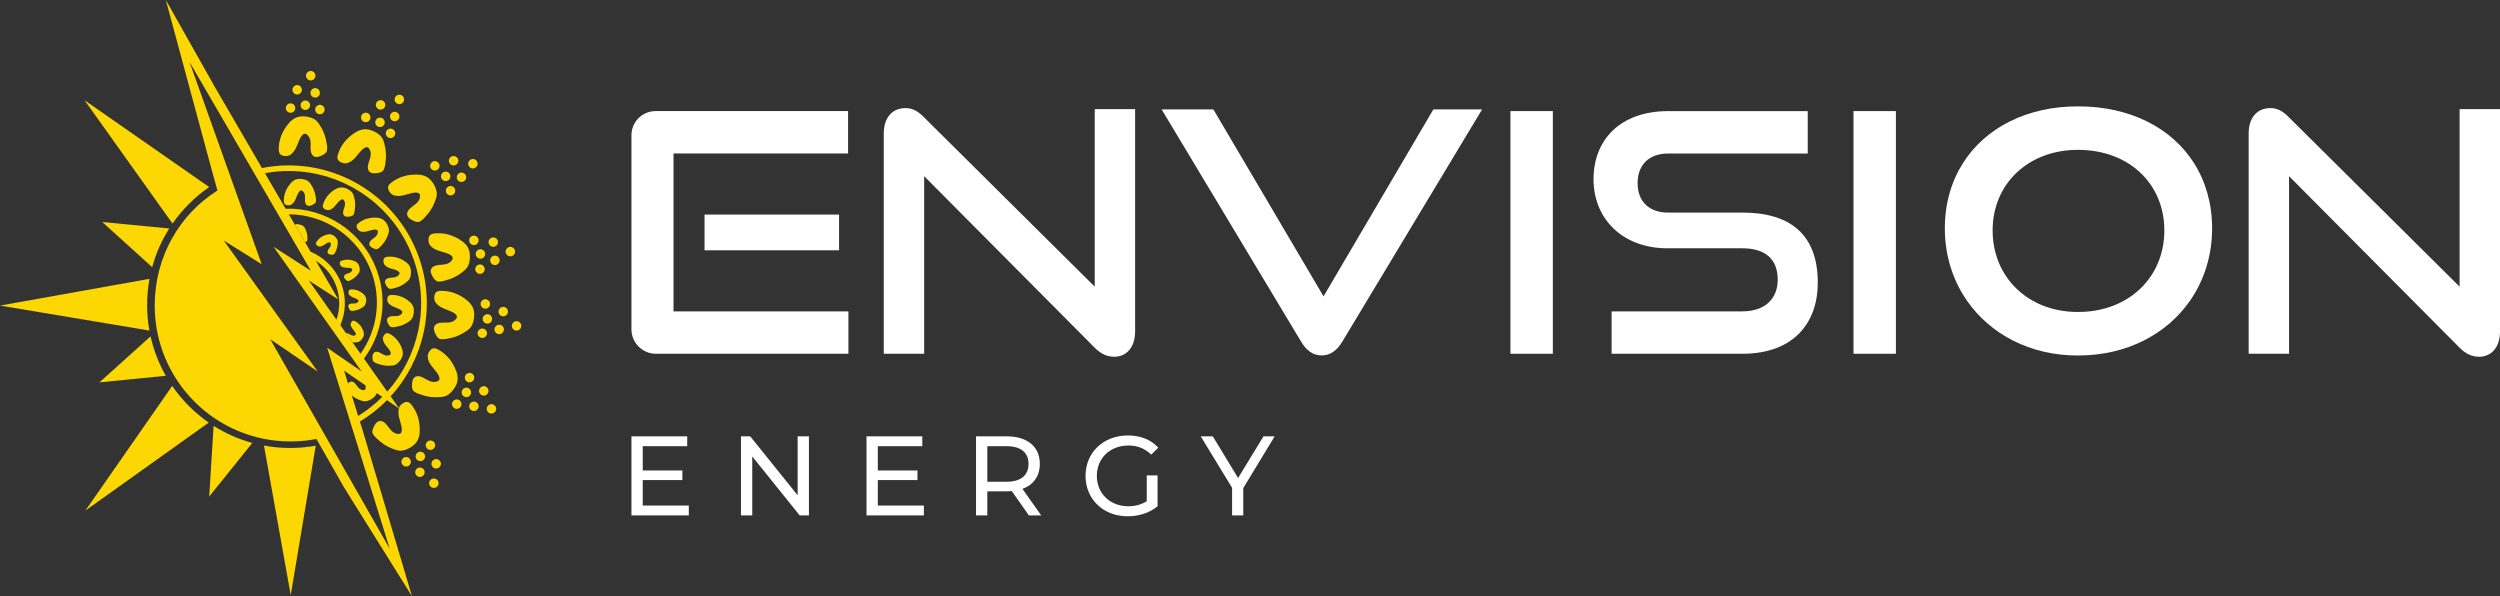
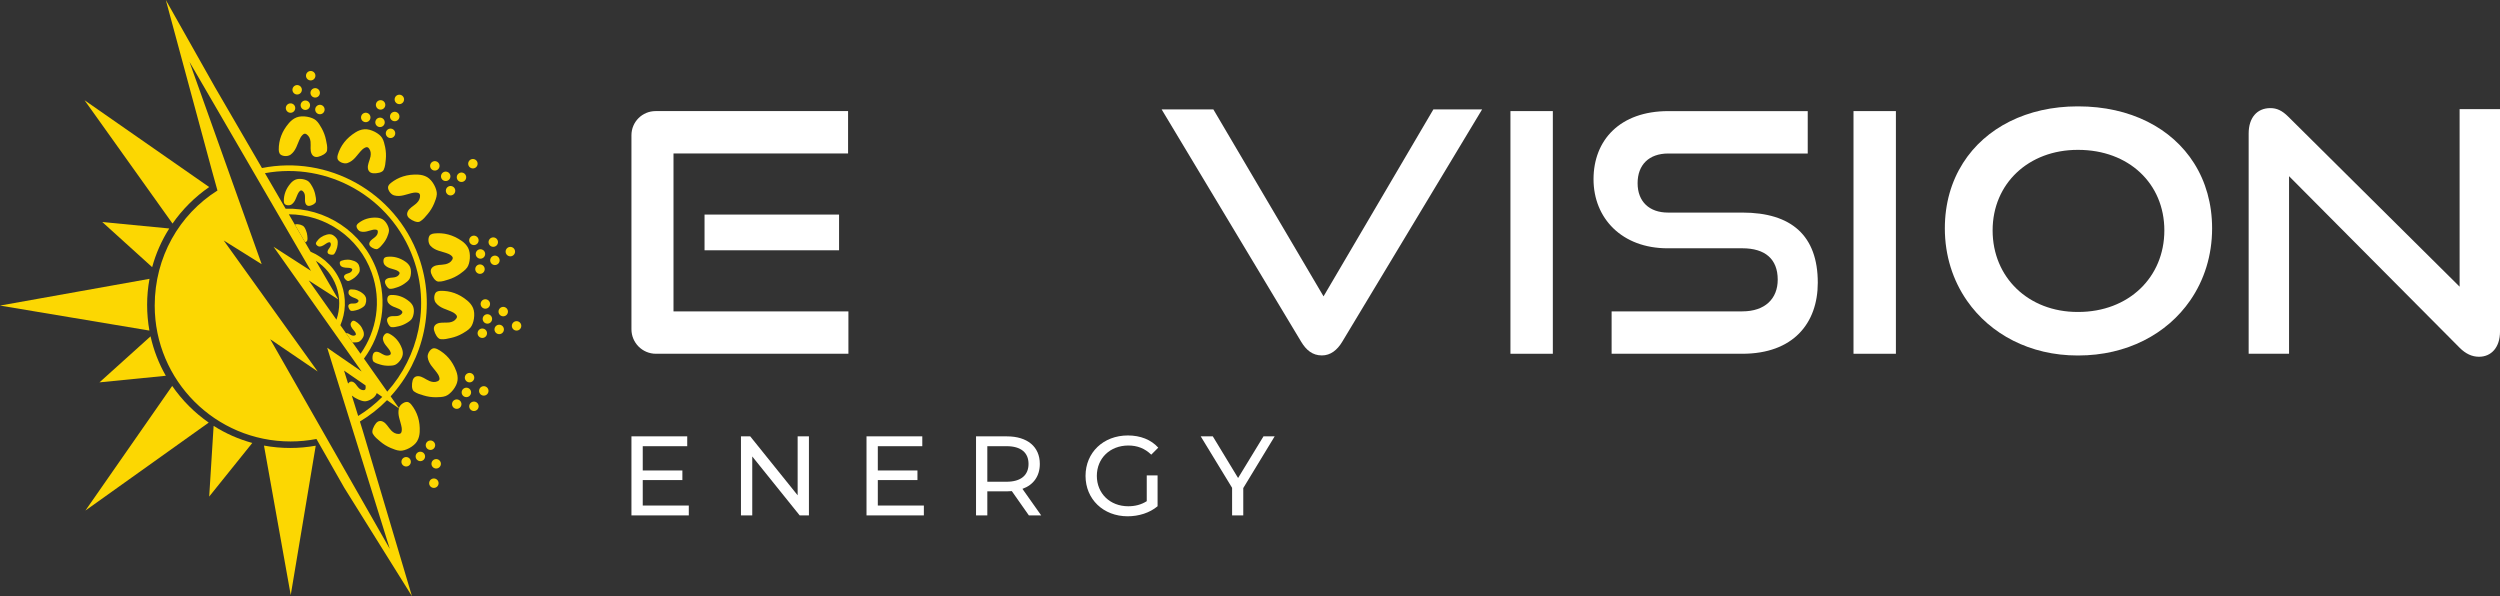
<svg xmlns="http://www.w3.org/2000/svg" id="Layer_1" viewBox="0 0 1920 457.86">
  <rect x="0" y="0" width="1920" height="457.86" fill="#333333" stroke="none" />
  <defs>
    <style>.cls-1{fill:#fff;}.cls-2{fill:#fcd702;}</style>
  </defs>
  <g>
    <path class="cls-1" d="M529,388.28v7.54h-44.05v-60.7h42.84v7.54h-34.16v18.64h30.44v7.37h-30.44v19.6h35.38Z" />
    <path class="cls-1" d="M621.26,335.12v60.7h-7.11l-36.42-45.26v45.26h-8.67v-60.7h7.11l36.42,45.26v-45.26h8.67Z" />
    <path class="cls-1" d="M709.53,388.28v7.54h-44.05v-60.7h42.84v7.54h-34.16v18.64h30.44v7.37h-30.44v19.6h35.38Z" />
    <path class="cls-1" d="M790.17,395.82l-13.09-18.64c-1.21,.09-2.52,.17-3.82,.17h-15v18.47h-8.67v-60.7h23.67c15.78,0,25.32,7.98,25.32,21.16,0,9.37-4.86,16.13-13.35,19.16l14.4,20.38h-9.45Zm-.26-39.54c0-8.67-5.81-13.61-16.91-13.61h-14.74v27.31h14.74c11.1,0,16.91-5.03,16.91-13.7Z" />
    <path class="cls-1" d="M880.7,365.12h8.32v23.67c-6.07,5.12-14.48,7.72-22.98,7.72-18.64,0-32.35-13.09-32.35-31.04s13.7-31.04,32.52-31.04c9.62,0,17.78,3.21,23.33,9.37l-5.38,5.38c-5.03-4.86-10.75-7.02-17.6-7.02-14.05,0-24.19,9.8-24.19,23.32s10.14,23.33,24.11,23.33c5.12,0,9.88-1.13,14.22-3.9v-19.77Z" />
    <path class="cls-1" d="M954.83,374.83v20.98h-8.58v-21.16l-24.1-39.54h9.28l19.42,32,19.51-32h8.59l-24.11,39.71Z" />
  </g>
  <g>
    <rect class="cls-1" x="541.09" y="164.79" width="103.31" height="27.43" />
    <path class="cls-1" d="M517.25,117.88h134.07v-32.56h-147.84c-10.23,0-18.53,8.29-18.53,18.53V252.88c0,10.39,8.42,18.81,18.81,18.81h147.82v-32.56h-134.33V117.88Z" />
-     <path class="cls-1" d="M871.77,83.79h-31.02V220.16l-131.51-130.48c-4.87-4.87-8.97-6.66-13.84-6.66-10.25,0-16.66,7.43-16.66,19.48v169.19h31.02V135.31l130.99,131.76c4.61,4.61,9.48,6.92,14.87,6.92,9.49,0,16.15-7.18,16.15-19.48V83.79Z" />
    <path class="cls-1" d="M1015.2,272.97c6.67,0,11.79-4.1,15.64-10.51l107.41-178.42h-37.43l-84.34,143.56-84.6-143.56h-39.73l107.15,178.42c3.85,6.41,8.72,10.51,15.89,10.51Z" />
    <rect class="cls-1" x="1160.02" y="85.32" width="32.56" height="186.37" />
    <path class="cls-1" d="M1280.75,190.68h57.37c17.43,0,27.17,8.2,27.17,24.1,0,14.61-9.74,24.35-27.17,24.35h-100.4v32.56h100.4c38.97,0,57.94-23.33,57.94-54.6,0-36.14-20.25-53.83-57.94-53.83h-57.11c-14.36,0-23.33-8.46-23.33-22.56s8.71-22.81,23.58-22.81h107.08v-32.56h-107.08c-37.17,0-57.43,22.3-57.43,52.3s21.79,53.06,56.91,53.06Z" />
    <rect class="cls-1" x="1423.49" y="85.32" width="32.56" height="186.37" />
    <path class="cls-1" d="M1888.98,83.79V220.16l-131.51-130.48c-4.87-4.87-8.97-6.66-13.84-6.66-10.25,0-16.66,7.43-16.66,19.48v169.19h31.02V135.31l131,131.76c4.61,4.61,9.48,6.92,14.87,6.92,9.49,0,16.15-7.18,16.15-19.48V83.79h-31.02Z" />
    <path class="cls-1" d="M1685.13,125.47c-17.14-27.2-49.09-43.78-89.07-43.78h-.44c-38.7,0-70.73,16.28-88.04,43.54-8.92,14.05-13.94,31-13.94,50.15,0,20.98,6.19,40.03,17.05,55.63,17.88,25.7,48.44,42.01,84.93,42.01h.44c37.34,0,68.15-16.42,86.02-42.28,10.75-15.55,16.82-34.51,16.82-55.36,0-18.93-4.91-35.84-13.78-49.91Zm-89.51,114.12c-37.85,0-65.29-26.58-65.29-62.64s27.73-61.85,65.29-61.85h.44c38.71,0,66.16,25.79,66.16,61.85s-27.45,62.64-66.16,62.64h-.44Z" />
  </g>
  <g>
    <path class="cls-2" d="M78.55,170.51l38.31,34.66c2.86-10.5,7.28-20.5,13.13-29.7l-51.44-4.95Z" />
    <path class="cls-2" d="M127.35,288.6c-5.4-9.45-9.35-19.64-11.72-30.29l-39.23,35.34,50.95-5.06Z" />
    <path class="cls-2" d="M160.65,381.38l33.11-41.19c-10.5-2.86-20.49-7.28-29.7-13.13l-3.4,54.32Z" />
    <path class="cls-2" d="M202.74,342.22l20.54,114.82,19.2-114.74c-6.42,1.15-13,1.75-19.66,1.75s-13.53-.62-20.08-1.83Z" />
    <path class="cls-2" d="M145.16,156.56c4.82-4.82,10-9.12,15.49-12.91L64.94,76.99l67.56,94.71c3.73-5.36,7.95-10.43,12.66-15.14Z" />
    <path class="cls-2" d="M112.99,234.22c0-6.81,.62-13.53,1.83-20.08L0,234.68l114.74,19.2c-1.15-6.42-1.75-13-1.75-19.66Z" />
    <path class="cls-2" d="M132.25,296.39l-66.66,95.72,94.71-67.56c-5.36-3.73-10.43-7.95-15.14-12.66-4.82-4.82-9.12-10.01-12.91-15.49Z" />
    <path class="cls-2" d="M235.01,176.98c-.42-.91-.81-2-1.6-2.88-1.16-1.29-4.37-2.34-6.49-1.76-.16,.04-.32,.11-.47,.17l7.89,13.58c.78-.31,1.47-.77,1.62-1.36,.33-1.24,.16-2.44,.05-3.64-.12-1.38-.44-2.71-1.01-4.1Z" />
    <path class="cls-2" d="M254.29,180c-1.08-.23-2.15-.14-3.17,.13-3.56,.95-6.19,2.85-8.01,5.55-.24,.36-.42,.75-.48,1.18-.16,1.11,1.5,2.53,2.83,2.49,1.18-.04,2.18-.47,3.09-1.02,.77-.46,1.49-.98,2.24-1.46,.53-.34,1.1-.64,1.76-.77,.75-.16,1.14,.02,1.36,.65,.35,.96,.14,1.87-.31,2.74-.35,.69-.87,1.29-1.29,1.94-.34,.51-.62,1.04-.73,1.62-.19,1.03,.27,1.82,1.26,2.19,1.13,.43,3.01,.69,3.71-.07,.87-.95,1.27-2.09,1.74-3.2,.53-1.27,.87-2.6,1.01-4.1,.05-1,.21-2.15-.08-3.29-.43-1.68-2.78-4.1-4.93-4.57Z" />
    <path class="cls-2" d="M267.57,215.81c1.26-.25,2.26-.93,3.3-1.55,1.18-.71,2.24-1.58,3.25-2.7,.64-.78,1.44-1.61,1.89-2.7,.65-1.6,.2-4.95-1.25-6.6-.73-.83-1.65-1.39-2.63-1.78-3.43-1.35-6.67-1.39-9.74-.29-.41,.15-.79,.35-1.09,.66-.78,.8-.3,2.93,.8,3.69,.97,.67,2.03,.91,3.1,1.01,.89,.09,1.78,.1,2.67,.16,.63,.04,1.26,.14,1.88,.42,.69,.32,.9,.69,.71,1.33-.29,.98-1,1.58-1.88,2.02-.69,.34-1.46,.52-2.19,.79-.57,.21-1.12,.46-1.55,.87-.76,.72-.86,1.62-.29,2.52,.65,1.02,2.01,2.34,3.02,2.14Z" />
    <path class="cls-2" d="M278.91,225.6c-2.83-2.36-5.89-3.41-9.15-3.34-.44,0-.86,.09-1.24,.29-1,.51-1.2,2.69-.4,3.75,.71,.94,1.64,1.51,2.62,1.94,.82,.36,1.66,.65,2.48,.99,.58,.24,1.15,.53,1.65,.99,.56,.52,.64,.94,.26,1.49-.59,.84-1.45,1.19-2.42,1.33-.76,.11-1.55,.04-2.33,.06-.61,.02-1.21,.09-1.75,.34-.95,.44-1.32,1.27-1.06,2.3,.3,1.17,1.17,2.86,2.2,2.99,1.28,.16,2.44-.17,3.62-.43,1.35-.3,2.62-.79,3.93-1.54,.85-.54,1.87-1.07,2.64-1.97,1.13-1.32,1.75-4.64,.89-6.66-.43-1.02-1.13-1.84-1.94-2.52Z" />
    <path class="cls-2" d="M272.7,246.66c-.38-.21-.79-.35-1.22-.37-1.12-.05-2.37,1.74-2.2,3.06,.15,1.17,.68,2.12,1.32,2.98,.53,.72,1.12,1.38,1.67,2.09,.39,.5,.74,1.03,.94,1.68,.23,.73,.1,1.13-.51,1.42-.92,.44-1.84,.32-2.76-.04-.72-.28-1.37-.74-2.05-1.1-.54-.28-1.09-.52-1.69-.57-.18-.01-.35,0-.51,.02l5,7.09c.46,.04,.93,.07,1.42,.07,1.01-.05,2.16,0,3.27-.41,1.63-.59,3.81-3.17,4.06-5.35,.13-1.1-.07-2.15-.44-3.15-1.29-3.45-3.44-5.88-6.31-7.43Z" />
    <path class="cls-2" d="M239.89,143.44c-.78-1.29-1.56-2.84-2.89-4.01-1.95-1.72-6.91-2.74-9.97-1.5-1.54,.62-2.78,1.64-3.82,2.84-3.62,4.18-5.27,8.75-5.24,13.64,0,.65,.11,1.29,.4,1.87,.74,1.51,4,1.87,5.61,.7,1.43-1.04,2.3-2.42,2.97-3.88,.56-1.22,1.02-2.47,1.55-3.7,.37-.87,.82-1.72,1.53-2.45,.79-.82,1.42-.94,2.23-.35,1.24,.9,1.75,2.2,1.93,3.66,.14,1.15,.01,2.33,.03,3.49,.01,.91,.1,1.81,.47,2.63,.64,1.43,1.87,2.02,3.42,1.65,1.76-.42,4.31-1.69,4.53-3.22,.27-1.91-.19-3.67-.55-5.44-.42-2.03-1.12-3.96-2.21-5.94Z" />
-     <path class="cls-2" d="M270.78,148.36c-1.34-2.22-5.78-4.68-9.06-4.41-1.65,.14-3.15,.74-4.5,1.57-4.7,2.91-7.64,6.78-9.08,11.45-.19,.62-.28,1.26-.18,1.9,.26,1.66,3.26,2.98,5.15,2.34,1.68-.57,2.92-1.63,3.99-2.82,.9-1,1.71-2.05,2.58-3.07,.62-.72,1.3-1.39,2.19-1.88,1-.55,1.64-.47,2.24,.33,.92,1.23,1.01,2.62,.75,4.07-.21,1.14-.68,2.23-1.01,3.34-.26,.88-.44,1.76-.34,2.65,.18,1.56,1.18,2.49,2.77,2.6,1.81,.13,4.62-.32,5.29-1.72,.83-1.74,.91-3.56,1.1-5.35,.21-2.06,.11-4.11-.33-6.33-.36-1.47-.64-3.17-1.56-4.69Z" />
    <path class="cls-2" d="M297.36,181.93c.53-1.41,1.27-2.98,1.38-4.74,.16-2.59-2.1-7.13-4.96-8.78-1.44-.83-3.01-1.18-4.59-1.26-5.52-.27-10.14,1.24-13.97,4.28-.51,.41-.95,.88-1.23,1.47-.73,1.51,.99,4.3,2.91,4.85,1.7,.48,3.33,.32,4.89-.05,1.31-.31,2.57-.72,3.87-1.06,.91-.24,1.86-.41,2.87-.3,1.14,.12,1.62,.54,1.65,1.54,.06,1.53-.65,2.73-1.69,3.77-.82,.82-1.83,1.45-2.73,2.18-.71,.58-1.36,1.2-1.78,1.99-.73,1.38-.44,2.72,.8,3.71,1.41,1.13,3.99,2.36,5.33,1.59,1.67-.96,2.77-2.41,3.94-3.78,1.34-1.58,2.43-3.32,3.32-5.4Z" />
    <path class="cls-2" d="M295.56,197.8c-1.42,.89-1.45,4.17-.12,5.66,1.19,1.32,2.65,2.04,4.16,2.56,1.27,.43,2.56,.76,3.84,1.16,.9,.28,1.79,.64,2.59,1.27,.9,.71,1.08,1.32,.58,2.19-.77,1.33-2.01,1.96-3.44,2.3-1.13,.26-2.32,.25-3.47,.39-.91,.11-1.79,.29-2.57,.74-1.36,.78-1.82,2.07-1.29,3.57,.6,1.71,2.12,4.12,3.67,4.18,1.93,.08,3.63-.56,5.35-1.11,1.98-.62,3.82-1.52,5.68-2.81,1.2-.91,2.66-1.84,3.69-3.28,1.51-2.11,2.02-7.16,.47-10.07-.78-1.47-1.92-2.6-3.22-3.51-4.53-3.17-9.25-4.34-14.11-3.81-.65,.07-1.27,.24-1.82,.59Z" />
    <path class="cls-2" d="M317.27,235.31c-.65-1.53-1.69-2.75-2.91-3.77-4.24-3.55-8.84-5.12-13.73-5.01-.65,.01-1.29,.13-1.86,.43-1.49,.77-1.81,4.03-.6,5.63,1.07,1.41,2.46,2.26,3.93,2.91,1.23,.54,2.49,.98,3.72,1.49,.87,.36,1.73,.79,2.47,1.49,.84,.78,.96,1.41,.39,2.23-.88,1.26-2.17,1.79-3.63,1.99-1.15,.16-2.33,.05-3.49,.09-.91,.03-1.81,.13-2.62,.51-1.42,.66-1.99,1.91-1.6,3.45,.45,1.75,1.76,4.28,3.3,4.48,1.91,.24,3.66-.25,5.42-.64,2.02-.45,3.94-1.18,5.9-2.31,1.28-.8,2.81-1.61,3.96-2.95,1.69-1.97,2.62-6.96,1.33-9.99Z" />
    <path class="cls-2" d="M299.21,256.4c-.58-.31-1.18-.52-1.83-.55-1.68-.07-3.56,2.61-3.3,4.59,.23,1.76,1.03,3.18,1.98,4.47,.8,1.08,1.68,2.08,2.5,3.13,.58,.75,1.11,1.55,1.42,2.52,.34,1.09,.14,1.7-.76,2.13-1.39,.66-2.77,.48-4.14-.06-1.08-.42-2.05-1.11-3.08-1.65-.81-.43-1.64-.78-2.53-.85-1.56-.13-2.67,.68-3.09,2.21-.48,1.75-.58,4.59,.65,5.52,1.54,1.16,3.31,1.59,5.03,2.12,1.98,.61,4.01,.91,6.27,.91,1.51-.07,3.24,0,4.9-.61,2.44-.88,5.72-4.75,6.09-8.03,.19-1.65-.11-3.23-.66-4.72-1.94-5.18-5.16-8.82-9.46-11.14Z" />
    <path class="cls-2" d="M223.12,118.83c2.15-1.57,3.46-3.64,4.47-5.83,.85-1.83,1.53-3.71,2.33-5.56,.56-1.3,1.24-2.58,2.3-3.68,1.19-1.24,2.14-1.41,3.36-.53,1.87,1.35,2.63,3.3,2.9,5.5,.21,1.73,.02,3.5,.05,5.25,.02,1.37,.15,2.72,.7,3.95,.96,2.15,2.82,3.03,5.14,2.48,2.65-.63,6.48-2.54,6.81-4.84,.41-2.87-.28-5.51-.83-8.17-.63-3.05-1.68-5.95-3.32-8.93-1.18-1.94-2.34-4.26-4.34-6.03-2.92-2.59-10.39-4.12-14.98-2.26-2.31,.94-4.18,2.47-5.75,4.27-5.44,6.29-7.92,13.16-7.88,20.5,0,.98,.17,1.94,.6,2.81,1.11,2.27,6.01,2.82,8.44,1.05Z" />
    <path class="cls-2" d="M266.89,125.21c2.52-.86,4.39-2.44,6-4.23,1.36-1.5,2.57-3.09,3.88-4.61,.93-1.08,1.95-2.09,3.3-2.83,1.51-.82,2.46-.71,3.36,.5,1.38,1.85,1.52,3.94,1.13,6.11-.31,1.71-1.03,3.35-1.52,5.03-.39,1.32-.66,2.64-.51,3.98,.27,2.34,1.78,3.74,4.16,3.91,2.71,.19,6.94-.49,7.95-2.58,1.25-2.61,1.37-5.34,1.65-8.04,.31-3.1,.17-6.18-.5-9.51-.54-2.2-.96-4.77-2.34-7.05-2.02-3.34-8.68-7.03-13.62-6.63-2.49,.2-4.73,1.11-6.76,2.36-7.07,4.38-11.49,10.19-13.64,17.22-.29,.94-.42,1.9-.27,2.86,.39,2.49,4.9,4.48,7.74,3.52Z" />
    <path class="cls-2" d="M298.26,142.76c-1.1,2.27,1.48,6.47,4.38,7.29,2.56,.73,5,.48,7.34-.08,1.97-.46,3.87-1.08,5.81-1.59,1.37-.36,2.79-.61,4.32-.45,1.71,.18,2.43,.81,2.49,2.32,.09,2.3-.98,4.1-2.54,5.67-1.23,1.23-2.75,2.17-4.11,3.27-1.07,.86-2.05,1.8-2.68,2.99-1.1,2.08-.66,4.09,1.21,5.58,2.13,1.7,5.99,3.54,8.01,2.38,2.51-1.44,4.16-3.62,5.92-5.69,2.02-2.37,3.65-4.99,4.99-8.12,.8-2.12,1.91-4.47,2.08-7.13,.24-3.9-3.16-10.72-7.45-13.19-2.16-1.24-4.52-1.77-6.91-1.89-8.3-.41-15.24,1.87-21,6.43-.77,.61-1.42,1.32-1.85,2.2Z" />
    <path class="cls-2" d="M354.63,185.04c-6.81-4.77-13.9-6.53-21.2-5.73-.98,.11-1.91,.36-2.74,.88-2.14,1.34-2.19,6.27-.17,8.5,1.78,1.98,3.98,3.06,6.26,3.84,1.91,.65,3.85,1.14,5.77,1.74,1.36,.43,2.69,.97,3.9,1.91,1.35,1.06,1.62,1.98,.87,3.29-1.15,2-3.02,2.95-5.17,3.45-1.69,.39-3.48,.38-5.22,.59-1.37,.16-2.69,.43-3.86,1.1-2.04,1.18-2.73,3.11-1.94,5.37,.9,2.57,3.19,6.19,5.51,6.28,2.9,.12,5.45-.85,8.04-1.66,2.97-.94,5.74-2.28,8.54-4.22,1.81-1.37,4-2.77,5.55-4.93,2.27-3.17,3.03-10.76,.71-15.13-1.17-2.2-2.88-3.91-4.84-5.28Z" />
    <path class="cls-2" d="M363.32,236.57c-.98-2.3-2.54-4.14-4.37-5.67-6.38-5.33-13.29-7.7-20.63-7.53-.98,.02-1.93,.2-2.8,.64-2.25,1.15-2.72,6.06-.9,8.45,1.61,2.12,3.7,3.39,5.91,4.37,1.85,.81,3.74,1.47,5.6,2.23,1.31,.54,2.6,1.19,3.72,2.24,1.26,1.17,1.45,2.11,.58,3.35-1.32,1.89-3.26,2.68-5.45,2.99-1.72,.24-3.5,.08-5.25,.14-1.37,.04-2.72,.2-3.94,.77-2.13,1-2.99,2.87-2.4,5.18,.67,2.64,2.65,6.44,4.95,6.73,2.88,.36,5.5-.38,8.15-.97,3.04-.68,5.92-1.78,8.87-3.47,1.92-1.21,4.22-2.41,5.95-4.44,2.54-2.97,3.94-10.46,2-15.02Z" />
    <path class="cls-2" d="M350.39,285.01c-2.91-7.79-7.75-13.26-14.22-16.74-.86-.47-1.78-.78-2.75-.83-2.52-.11-5.35,3.92-4.96,6.91,.35,2.64,1.54,4.78,2.98,6.71,1.2,1.62,2.52,3.12,3.76,4.71,.88,1.12,1.67,2.32,2.13,3.79,.51,1.64,.22,2.55-1.15,3.2-2.08,.99-4.16,.72-6.22-.09-1.62-.64-3.08-1.66-4.63-2.47-1.22-.64-2.46-1.17-3.8-1.28-2.35-.19-4.01,1.02-4.64,3.32-.72,2.62-.88,6.9,.98,8.3,2.32,1.74,4.97,2.39,7.57,3.19,2.98,.91,6.02,1.37,9.43,1.36,2.27-.1,4.86-.01,7.37-.92,3.67-1.33,8.59-7.14,9.16-12.07,.29-2.48-.16-4.85-1-7.09Z" />
    <path class="cls-2" d="M320.42,338.69c1.25-2.16,1.78-4.52,1.91-6.9,.43-8.3-1.84-15.25-6.39-21.01-.61-.77-1.32-1.43-2.2-1.85-2.27-1.1-6.47,1.47-7.3,4.36-.02,.06-.03,.12-.04,.18l-6.4-9.07c25.62-28.1,35.27-69.11,21.53-107.31-17.96-49.94-69.79-78.14-120.35-68.04l.25,.43-2.6-4.48-33.79-58.13L127.35,0l35.23,130.37,4.43,15.95c-29.36,18.46-48.19,51.14-48.19,88.38,0,57.62,46.71,104.33,104.33,104.33,6.8,0,13.44-.66,19.88-1.9l1.05,1.84,2.56,4.49,17.76,31.15,51.98,83.26-37.86-127.35-1.51-4.86-1.29-4.13,.68,2.2c7.71-4.63,14.68-10.15,20.82-16.39l9.14,6.29c-.62,2.44-.38,4.77,.14,7.01,.46,1.97,1.07,3.87,1.58,5.82,.36,1.38,.61,2.79,.45,4.32-.18,1.71-.82,2.43-2.32,2.48-2.3,.08-4.1-.99-5.67-2.55-1.23-1.23-2.17-2.75-3.27-4.11-.86-1.07-1.79-2.05-2.98-2.68-2.08-1.11-4.09-.66-5.58,1.2-1.7,2.12-3.55,5.99-2.4,8,1.44,2.52,3.61,4.17,5.68,5.93,2.37,2.02,4.98,3.66,8.11,5,2.12,.81,4.47,1.92,7.13,2.09,3.9,.24,10.72-3.14,13.2-7.43Zm-20.98,82.98l-23.31-40.87-23.31-40.87-2.56-4.49-5.13-8.99-37.6-65.94,36.46,24.8-68.71-95.79-3.48-4.85,8.77,5.48,20.4,12.75-14.79-41.44-7.91-22.16-1.69-4.75-31.04-87,47.1,81.03,2.6,4.48,5.23,9.01,38.33,65.93-28.7-18.49,60.66,85.89,6.99,9.9-18.98-13.07-7.5-5.17,13.63,43.76,5.28,16.96,1.51,4.86,27.72,89.04Zm-30.67-122.46l-2.27-7.29-.76-2.43-1.38-4.42-.14-.46,2.57,1.77-.8-.55,4.19,2.89,3.55,2.44,6.97,4.8c.12,.65,.18,1.32,.11,2.03-.12,1.14-.54,1.62-1.55,1.65-1.53,.05-2.73-.66-3.77-1.7-.82-.82-1.44-1.83-2.17-2.74-.57-.71-1.19-1.36-1.98-1.78-1.38-.74-2.72-.44-3.71,.8-.1,.12-.2,.25-.29,.39l1.44,4.61Zm8.12-27.52l-.29-.41-15.2-21.52c4.11-9.64,4.74-20.78,.92-31.39-4.23-11.77-13.09-20.55-23.8-25.06l-18.69-32.15,1.99,3.42c27.72,.1,53.73,17.31,63.64,44.86,7.79,21.67,3.83,44.75-8.58,62.25Zm-31.91-67.28l-2.39-4.11c7,4.44,12.65,11.14,15.66,19.54,3.1,8.62,2.93,17.63,.15,25.69l1.52,2.15-22.82-32.31,22.77,14.67-14.89-25.62Zm30.09,115.06l-3.35-10.77-1.53-4.91c1.48,1.2,3.09,2.2,5.01,3.02,1.41,.54,2.97,1.28,4.74,1.39,2.59,.16,7.14-2.09,8.78-4.94,.25-.44,.46-.89,.63-1.35l4.24,2.92c-5.51,5.52-11.71,10.45-18.52,14.63Zm8.52-38.29l-4.07-5.76c13.9-18.75,18.49-43.88,10.01-67.44-10.84-30.14-39.79-48.65-70.2-47.69l-12.68-21.82-3.18-5.47c48.02-8.86,96.92,18.12,113.97,65.54,13.06,36.33,4.08,75.31-20.02,102.24l-13.84-19.6Z" />
    <path class="cls-2" d="M349.15,307.13c-1.79,.9-2.51,3.08-1.61,4.87,.9,1.79,3.08,2.51,4.87,1.61,1.79-.9,2.51-3.08,1.61-4.87-.9-1.79-3.08-2.51-4.87-1.61Z" />
    <path class="cls-2" d="M361.42,299.74c-.9-1.79-3.08-2.51-4.87-1.61-1.79,.9-2.51,3.08-1.61,4.87,.9,1.79,3.08,2.51,4.87,1.61,1.79-.9,2.51-3.08,1.61-4.87Z" />
    <path class="cls-2" d="M374.79,298.58c-.9-1.79-3.08-2.51-4.87-1.61-1.79,.9-2.51,3.08-1.61,4.87,.9,1.79,3.08,2.51,4.87,1.61,1.79-.9,2.51-3.08,1.61-4.87Z" />
    <path class="cls-2" d="M362.35,308.8c-1.79,.9-2.51,3.08-1.61,4.87,.9,1.79,3.08,2.51,4.87,1.61,1.79-.9,2.51-3.08,1.61-4.87-.9-1.79-3.08-2.51-4.87-1.61Z" />
-     <path class="cls-2" d="M375.82,310.76c-1.79,.9-2.51,3.08-1.61,4.87,.9,1.79,3.08,2.51,4.87,1.61,1.79-.9,2.51-3.08,1.61-4.87-.9-1.79-3.08-2.51-4.87-1.61Z" />
    <path class="cls-2" d="M358.98,286.79c-1.79,.9-2.51,3.08-1.61,4.87,.9,1.79,3.08,2.51,4.87,1.61,1.79-.9,2.51-3.08,1.61-4.87-.9-1.79-3.08-2.51-4.87-1.61Z" />
    <path class="cls-2" d="M308.3,354.43c-.11,2,1.41,3.71,3.41,3.83,2,.11,3.71-1.41,3.83-3.41,.11-2-1.41-3.71-3.41-3.83-2-.11-3.71,1.41-3.83,3.41Z" />
    <path class="cls-2" d="M323.04,346.91c-2-.11-3.71,1.41-3.83,3.41-.11,2,1.41,3.71,3.41,3.83,2,.11,3.71-1.41,3.83-3.41,.11-2-1.41-3.71-3.41-3.83Z" />
    <path class="cls-2" d="M335.2,352.58c-2-.11-3.71,1.41-3.83,3.41-.11,2,1.41,3.71,3.41,3.83,2,.11,3.71-1.41,3.83-3.41,.11-2-1.41-3.71-3.41-3.83Z" />
-     <path class="cls-2" d="M322.73,359.05c-2-.11-3.71,1.41-3.83,3.41s1.41,3.71,3.41,3.83c2,.11,3.71-1.41,3.83-3.41,.11-2-1.41-3.71-3.41-3.83Z" />
    <path class="cls-2" d="M333.42,367.47c-2-.11-3.71,1.41-3.83,3.41-.11,2,1.41,3.71,3.41,3.83,2,.11,3.71-1.41,3.83-3.41,.11-2-1.41-3.71-3.41-3.83Z" />
    <path class="cls-2" d="M334.21,342.13c.11-2-1.41-3.71-3.41-3.83-2-.11-3.71,1.41-3.83,3.41-.11,2,1.41,3.71,3.41,3.83,2,.11,3.71-1.41,3.83-3.41Z" />
    <path class="cls-2" d="M373.04,258.42c1.38-1.45,1.32-3.75-.13-5.12-1.45-1.38-3.75-1.32-5.12,.13-1.38,1.45-1.32,3.75,.13,5.12,1.45,1.38,3.75,1.32,5.12-.13Z" />
    <path class="cls-2" d="M371.69,242.44c-1.38,1.45-1.32,3.75,.13,5.13,1.45,1.38,3.75,1.32,5.12-.13,1.38-1.45,1.32-3.75-.13-5.13-1.45-1.38-3.75-1.32-5.12,.13Z" />
    <path class="cls-2" d="M383.86,236.81c-1.38,1.45-1.32,3.75,.13,5.12,1.45,1.38,3.75,1.32,5.12-.13,1.38-1.45,1.32-3.75-.13-5.12-1.45-1.38-3.75-1.32-5.12,.13Z" />
    <path class="cls-2" d="M380.76,250.51c-1.38,1.45-1.32,3.75,.13,5.12,1.45,1.38,3.75,1.32,5.12-.13,1.38-1.45,1.32-3.75-.13-5.12-1.45-1.38-3.75-1.32-5.12,.13Z" />
    <path class="cls-2" d="M399.22,247.65c-1.45-1.38-3.75-1.32-5.12,.13-1.38,1.45-1.32,3.75,.13,5.12,1.45,1.38,3.75,1.32,5.12-.13,1.38-1.45,1.32-3.75-.13-5.12Z" />
    <path class="cls-2" d="M370.25,236.08c1.45,1.38,3.75,1.32,5.12-.13,1.38-1.45,1.32-3.75-.13-5.13-1.45-1.38-3.75-1.32-5.12,.13-1.38,1.45-1.32,3.75,.13,5.13Z" />
    <path class="cls-2" d="M371.9,208.27c.87-1.81,.1-3.97-1.7-4.84-1.81-.87-3.97-.1-4.84,1.7s-.1,3.97,1.7,4.84c1.81,.87,3.97,.1,4.84-1.7Z" />
    <path class="cls-2" d="M365.71,193.48c-.87,1.81-.1,3.97,1.7,4.84,1.81,.87,3.97,.1,4.84-1.7,.87-1.81,.1-3.97-1.7-4.84-1.81-.87-3.97-.1-4.84,1.7Z" />
    <path class="cls-2" d="M377.26,189.21c1.81,.87,3.97,.1,4.84-1.7,.87-1.81,.1-3.97-1.7-4.84-1.81-.87-3.97-.1-4.84,1.7-.87,1.81-.1,3.97,1.7,4.84Z" />
    <path class="cls-2" d="M376.82,198.37c-.87,1.81-.1,3.97,1.7,4.84,1.81,.87,3.97,.1,4.84-1.7,.87-1.81,.1-3.97-1.7-4.84-1.81-.87-3.97-.1-4.84,1.7Z" />
    <path class="cls-2" d="M395.21,194.81c.87-1.81,.1-3.97-1.7-4.84-1.81-.87-3.97-.1-4.84,1.7-.87,1.81-.1,3.97,1.7,4.84s3.97,.1,4.84-1.7Z" />
    <path class="cls-2" d="M365.52,181.33c-1.81-.87-3.97-.1-4.84,1.7-.87,1.81-.1,3.97,1.7,4.84,1.81,.87,3.97,.1,4.84-1.7,.87-1.81,.1-3.97-1.7-4.84Z" />
    <path class="cls-2" d="M349.64,146.8c.18-1.99-1.29-3.76-3.28-3.94-1.99-.18-3.76,1.29-3.94,3.28-.18,1.99,1.29,3.76,3.28,3.94,1.99,.18,3.76-1.29,3.94-3.28Z" />
    <path class="cls-2" d="M341.97,139.03c1.99,.18,3.76-1.29,3.94-3.28,.18-1.99-1.29-3.76-3.28-3.94-1.99-.18-3.76,1.29-3.94,3.28s1.29,3.76,3.28,3.94Z" />
-     <path class="cls-2" d="M348.04,127.07c1.99,.18,3.76-1.29,3.94-3.28,.18-1.99-1.29-3.76-3.28-3.94-1.99-.18-3.76,1.29-3.94,3.28-.18,1.99,1.29,3.76,3.28,3.94Z" />
    <path class="cls-2" d="M354.09,139.74c1.99,.18,3.76-1.29,3.94-3.28,.18-1.99-1.29-3.76-3.28-3.94-1.99-.18-3.76,1.29-3.94,3.28-.18,1.99,1.29,3.76,3.28,3.94Z" />
    <path class="cls-2" d="M362.86,129.34c1.99,.18,3.76-1.29,3.94-3.28,.18-1.99-1.29-3.76-3.28-3.94-1.99-.18-3.76,1.29-3.94,3.28-.18,1.99,1.29,3.76,3.28,3.94Z" />
    <path class="cls-2" d="M333.62,130.99c1.99,.18,3.76-1.29,3.94-3.28,.18-1.99-1.29-3.76-3.28-3.94-1.99-.18-3.76,1.29-3.94,3.28-.18,1.99,1.29,3.76,3.28,3.94Z" />
    <path class="cls-2" d="M301.15,105.8c1.88-.68,2.86-2.75,2.18-4.64-.68-1.88-2.75-2.86-4.64-2.18-1.88,.68-2.86,2.76-2.18,4.64,.68,1.88,2.75,2.86,4.64,2.18Z" />
    <path class="cls-2" d="M293.09,97.37c1.88-.68,2.86-2.75,2.18-4.64-.68-1.88-2.75-2.86-4.64-2.18-1.88,.68-2.86,2.76-2.18,4.64,.68,1.88,2.75,2.86,4.64,2.18Z" />
    <path class="cls-2" d="M293.53,83.97c1.88-.68,2.86-2.76,2.18-4.64-.68-1.88-2.75-2.86-4.64-2.18-1.88,.68-2.86,2.75-2.18,4.64,.68,1.88,2.75,2.86,4.64,2.18Z" />
    <path class="cls-2" d="M304.38,92.89c1.88-.68,2.86-2.75,2.18-4.64-.68-1.88-2.75-2.86-4.64-2.18-1.88,.68-2.86,2.75-2.18,4.64,.68,1.88,2.75,2.86,4.64,2.18Z" />
    <path class="cls-2" d="M307.93,79.76c1.88-.68,2.86-2.75,2.18-4.64-.68-1.88-2.75-2.86-4.64-2.18-1.88,.68-2.86,2.75-2.18,4.64,.68,1.88,2.75,2.86,4.64,2.18Z" />
    <path class="cls-2" d="M282.13,93.61c1.88-.68,2.86-2.75,2.18-4.64-.68-1.88-2.75-2.86-4.64-2.18s-2.86,2.76-2.18,4.64c.68,1.88,2.75,2.86,4.64,2.18Z" />
    <path class="cls-2" d="M242.93,81.77c-1.3,1.53-1.11,3.81,.41,5.11,1.53,1.3,3.81,1.11,5.11-.41,1.3-1.53,1.11-3.81-.41-5.11-1.53-1.3-3.81-1.11-5.11,.42Z" />
    <path class="cls-2" d="M232.16,83.57c1.53,1.3,3.81,1.11,5.11-.41,1.3-1.53,1.11-3.81-.41-5.11-1.53-1.3-3.81-1.11-5.11,.41-1.3,1.53-1.11,3.81,.41,5.11Z" />
    <path class="cls-2" d="M230.98,71.31c1.3-1.53,1.11-3.81-.41-5.11-1.53-1.3-3.81-1.11-5.11,.41s-1.11,3.81,.41,5.11c1.53,1.3,3.81,1.11,5.11-.41Z" />
    <path class="cls-2" d="M239.31,68.96c-1.3,1.53-1.11,3.81,.41,5.11,1.53,1.3,3.81,1.11,5.11-.41,1.3-1.53,1.11-3.81-.41-5.11-1.53-1.3-3.81-1.11-5.11,.41Z" />
    <path class="cls-2" d="M241.38,60.49c1.3-1.53,1.11-3.81-.41-5.11-1.53-1.3-3.81-1.11-5.11,.41-1.3,1.53-1.11,3.81,.41,5.11,1.53,1.3,3.81,1.11,5.11-.41Z" />
    <path class="cls-2" d="M225.89,85.35c1.3-1.53,1.11-3.81-.41-5.11-1.53-1.3-3.81-1.11-5.11,.41-1.3,1.53-1.11,3.81,.41,5.11,1.53,1.3,3.81,1.11,5.11-.41Z" />
  </g>
</svg>